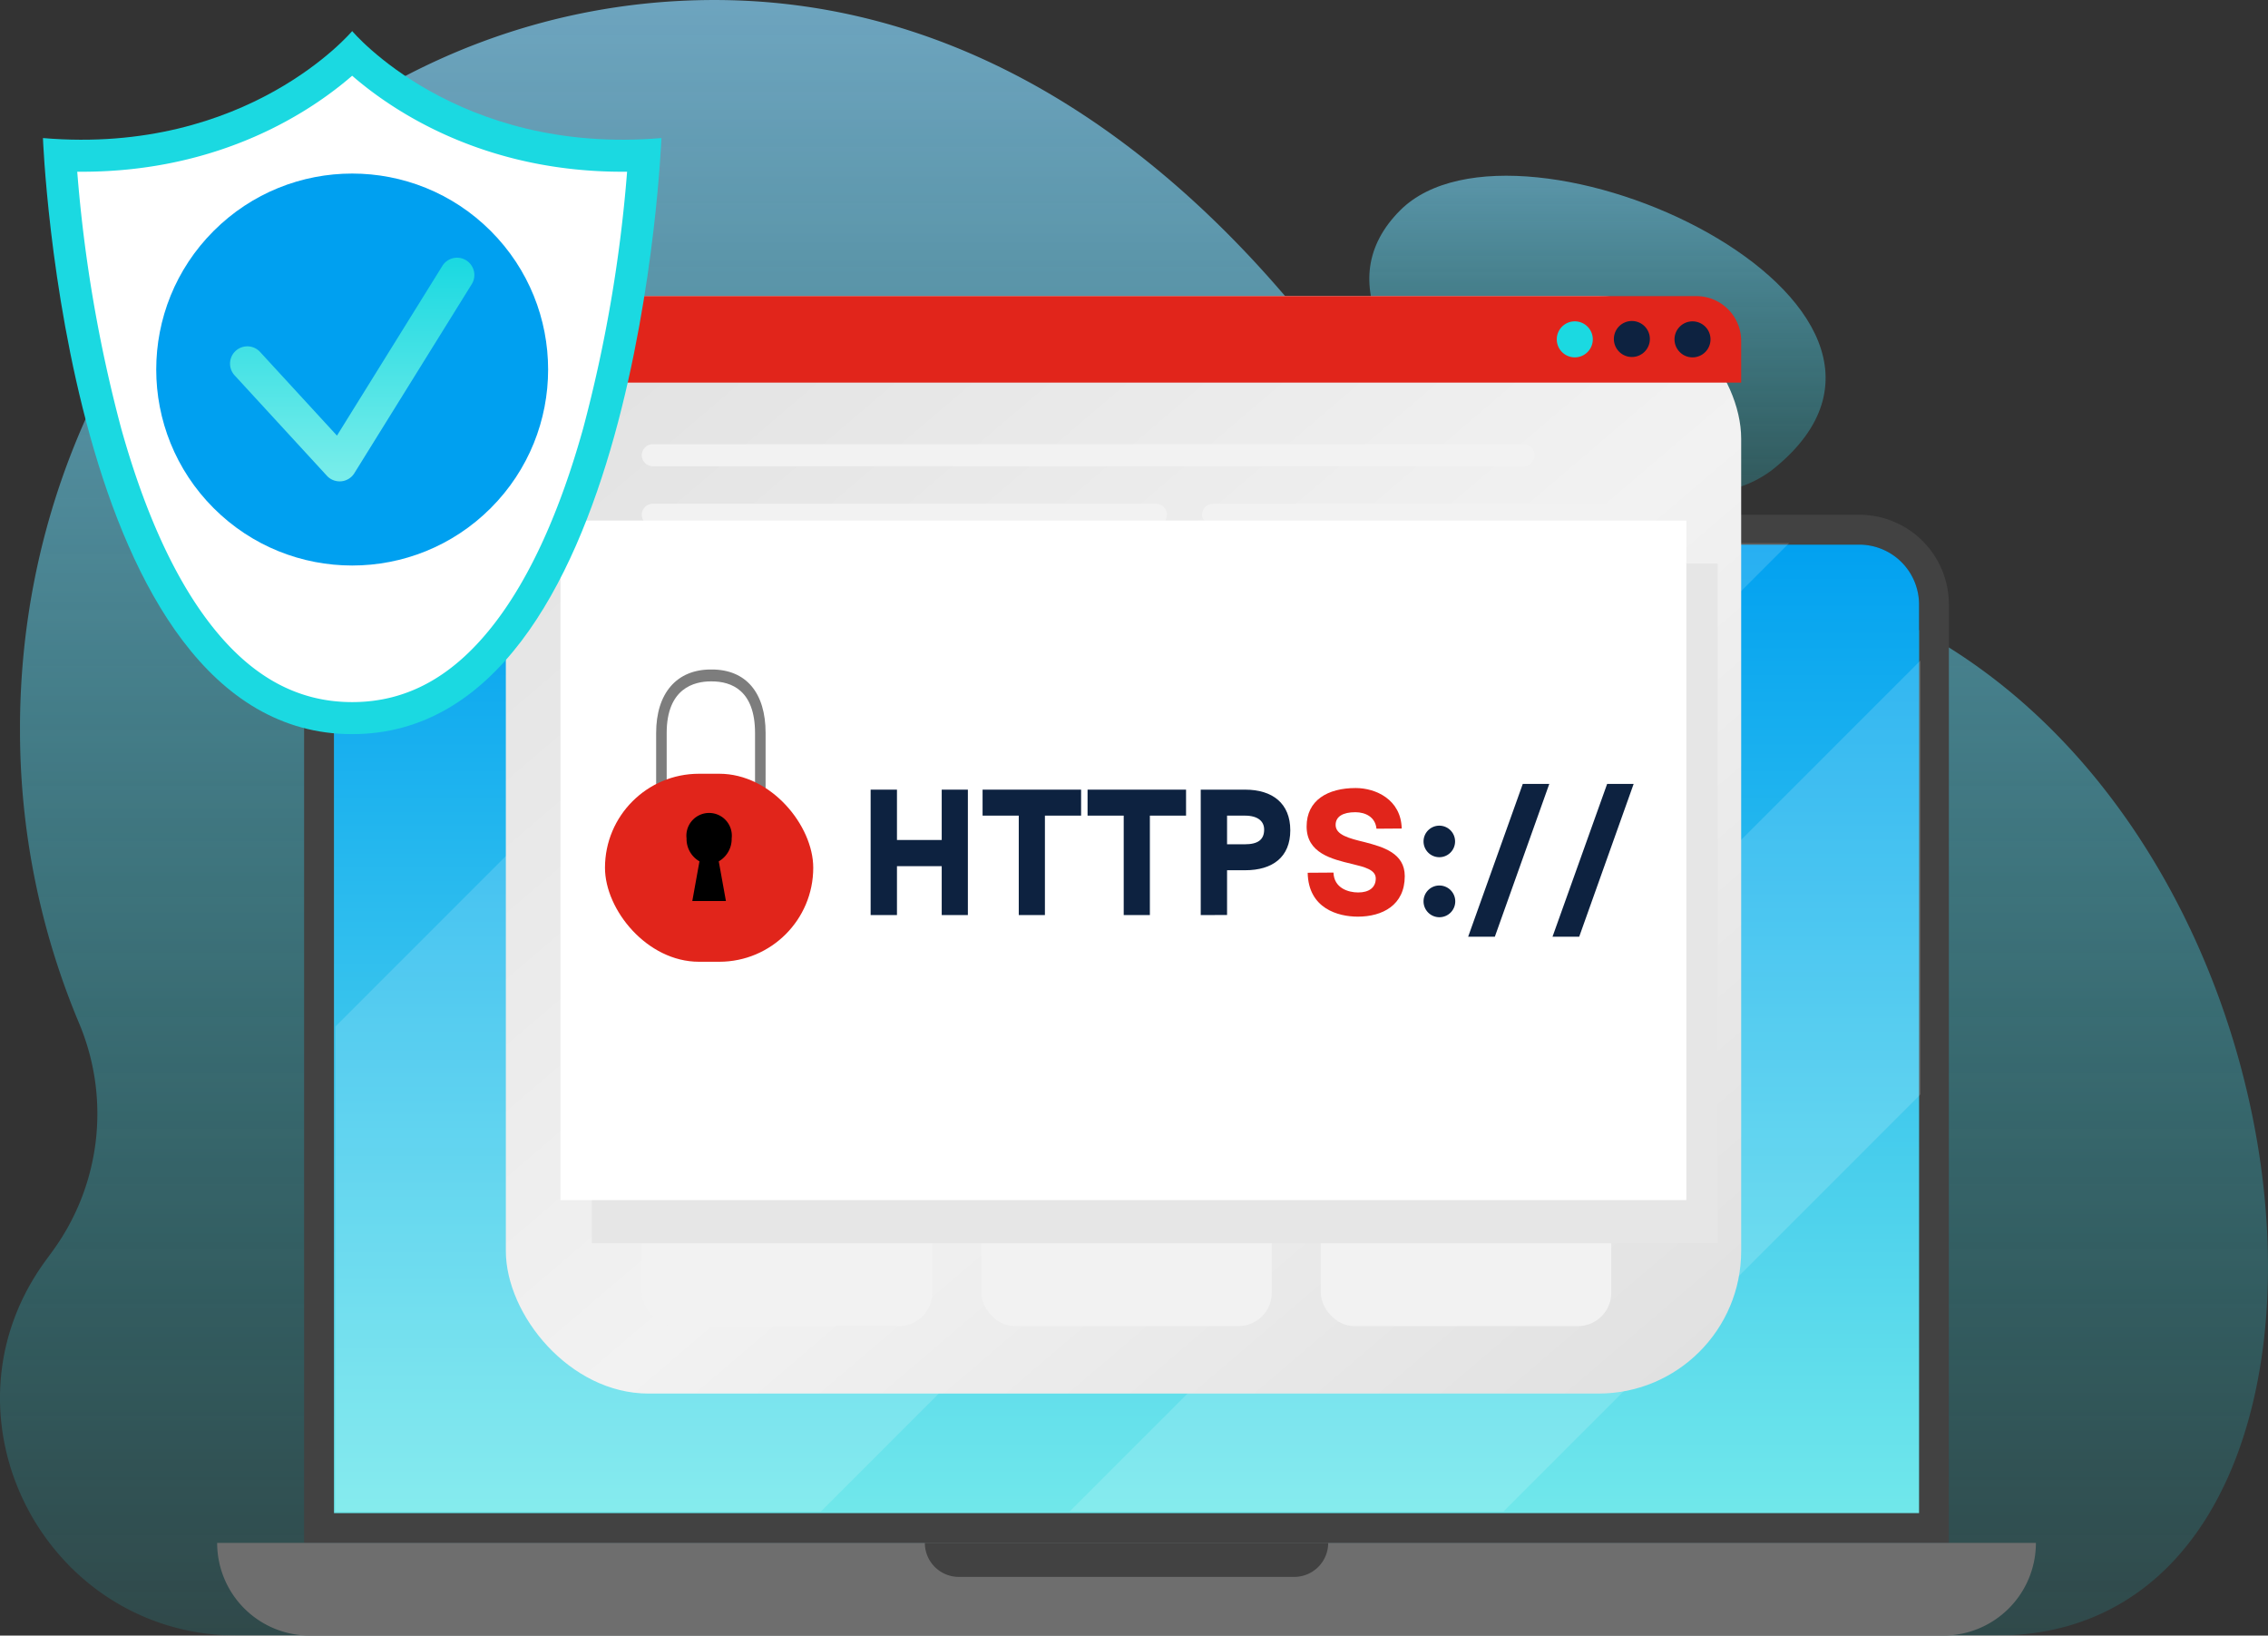
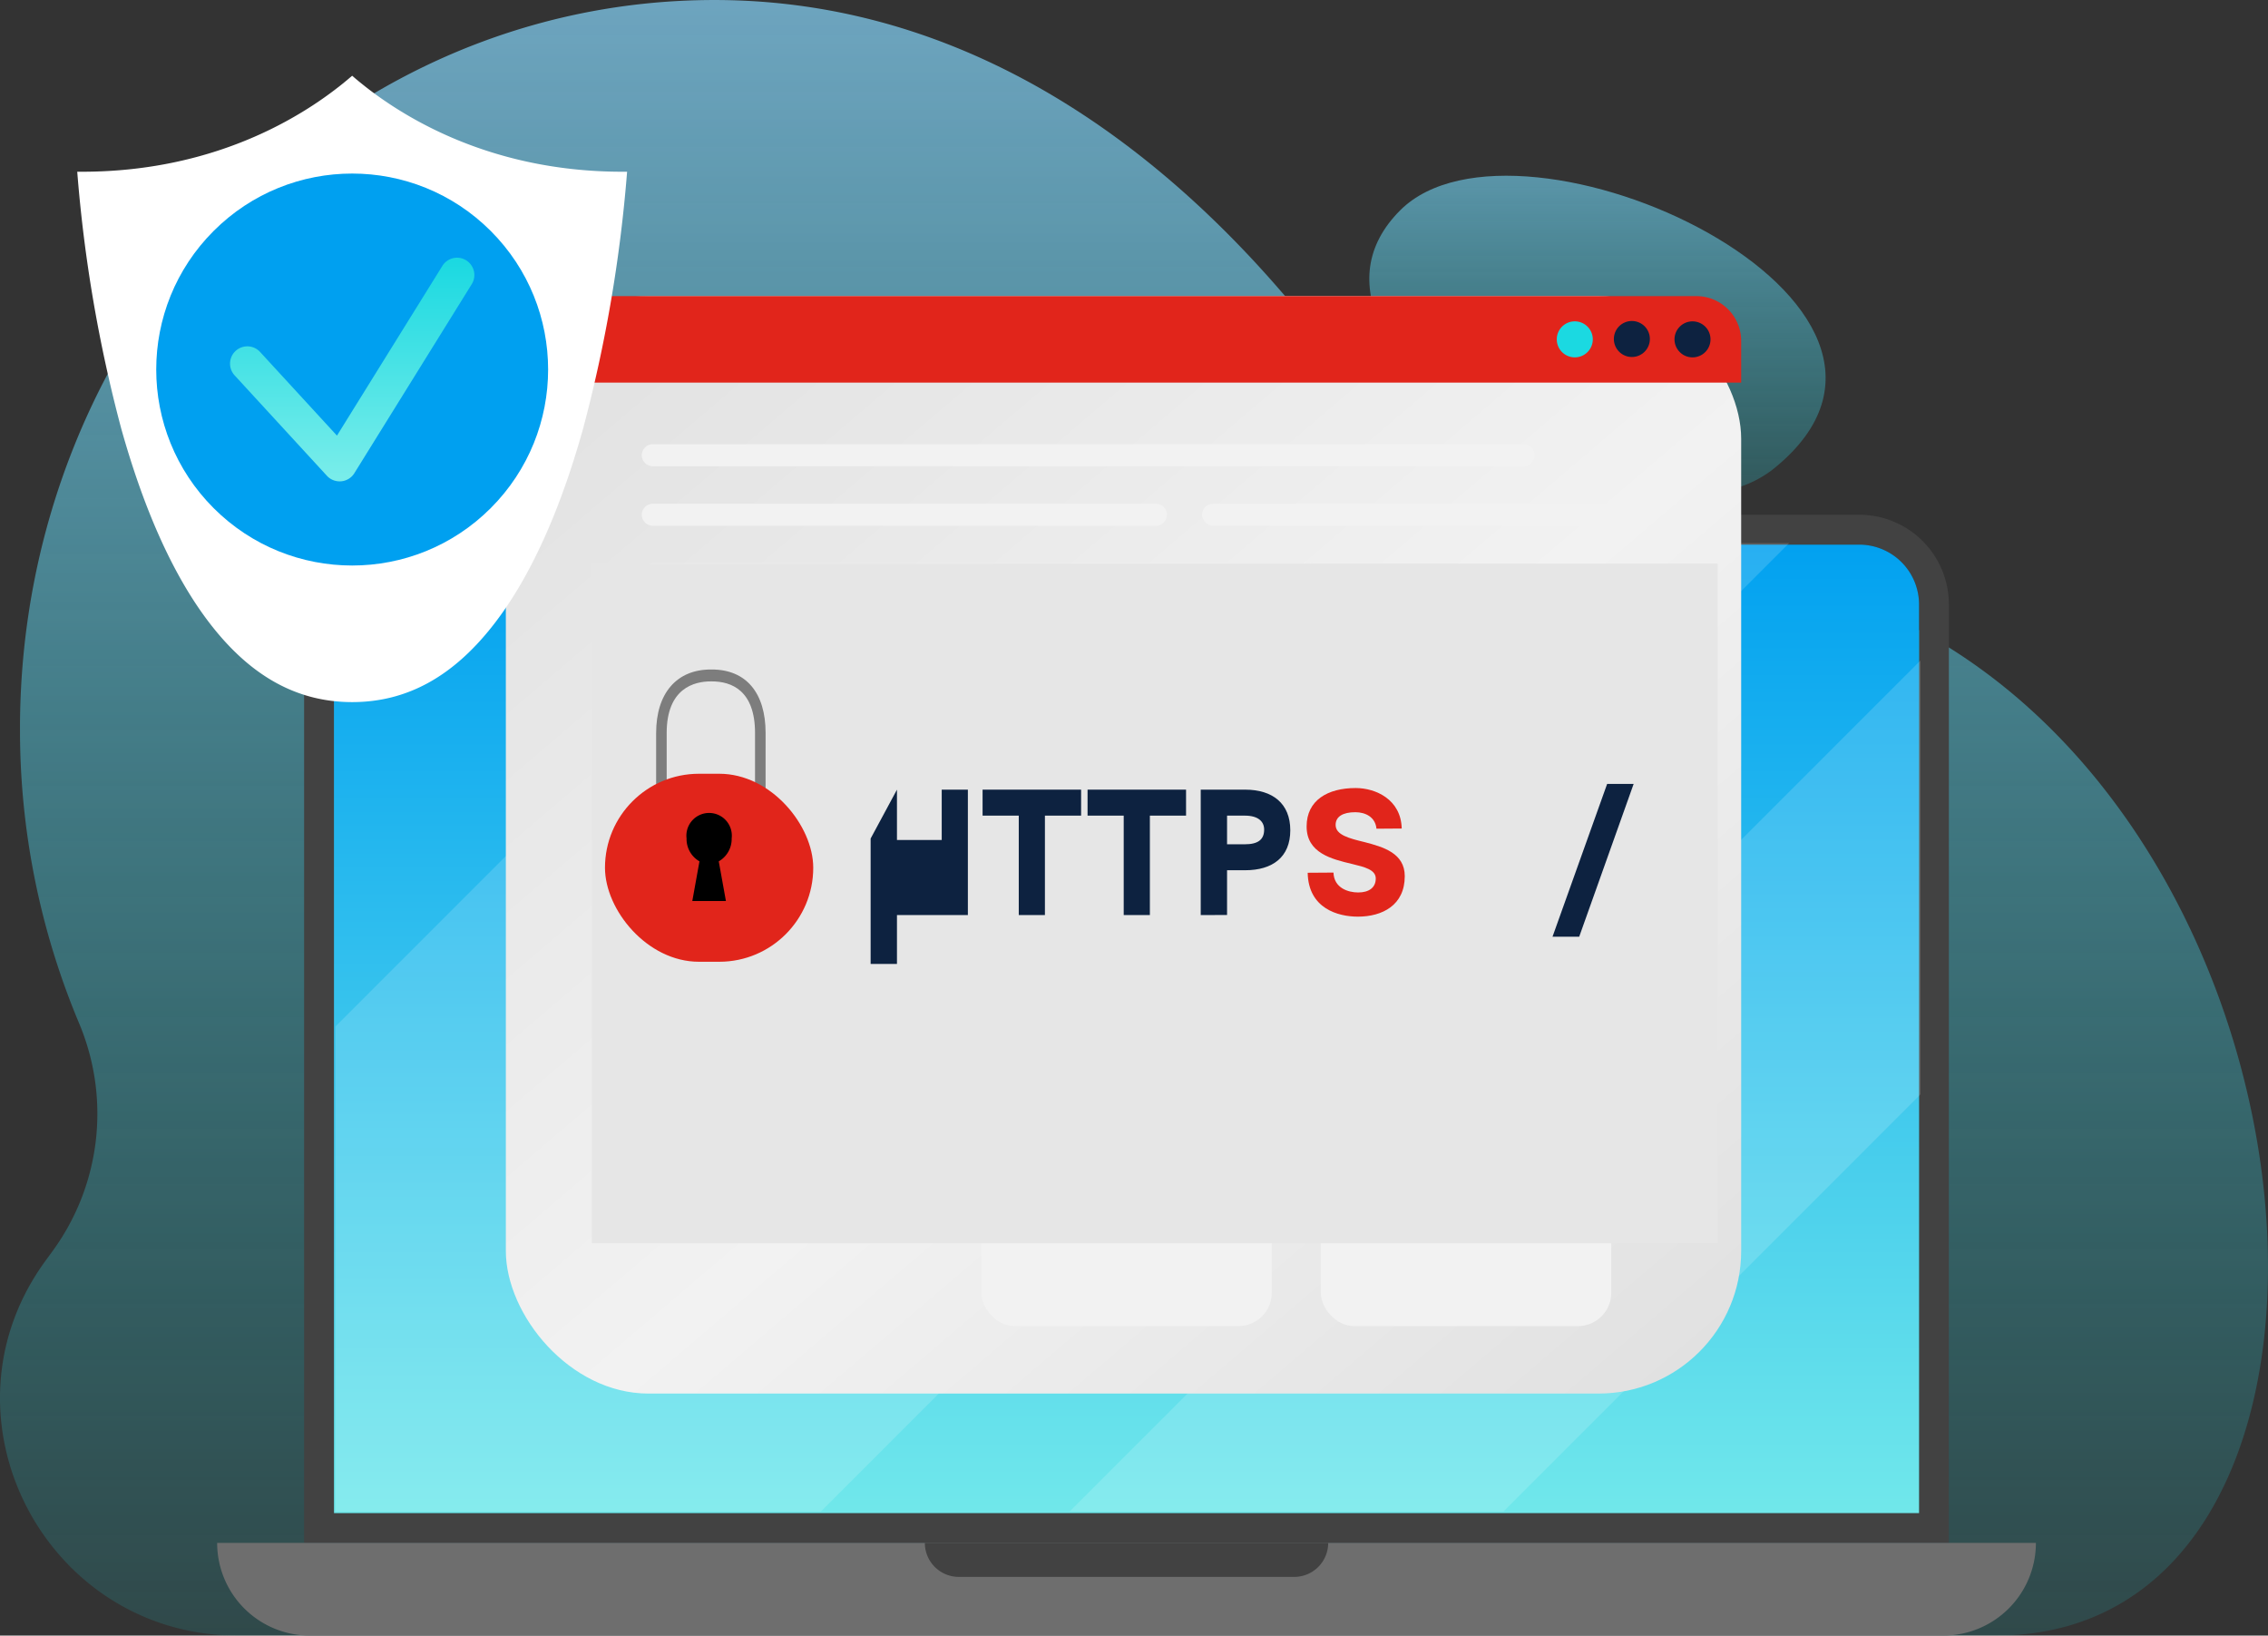
<svg xmlns="http://www.w3.org/2000/svg" viewBox="0 0 385.132 277.685">
  <rect x="0" y="0" width="385.132" height="277.685" fill="#333333" stroke="none" />
  <defs />
  <defs>
    <linearGradient id="a" x1=".5" x2=".5" y2="1" gradientUnits="objectBoundingBox">
      <stop offset="0" stop-color="#89d8ff" />
      <stop offset="1" stop-color="#1bd9e1" stop-opacity=".188" />
    </linearGradient>
    <linearGradient id="b" x1=".5" x2=".5" y1="1.074" y2="-.011" gradientUnits="objectBoundingBox">
      <stop offset="0" stop-color="#79edea" />
      <stop offset="1" stop-color="#00a0f0" />
    </linearGradient>
    <linearGradient id="d" x1="-.023" x2="1.004" y1="-.045" y2="1.025" gradientUnits="objectBoundingBox">
      <stop offset="0" stop-color="#dfdfdf" />
      <stop offset=".555" stop-color="#f2f2f2" />
      <stop offset="1" stop-color="#dfdfdf" />
    </linearGradient>
    <linearGradient id="e" x1=".5" x2=".5" y1=".986" y2=".014" gradientUnits="objectBoundingBox">
      <stop offset="0" stop-color="#79edea" />
      <stop offset="1" stop-color="#1bd9e1" />
    </linearGradient>
    <clipPath id="c">
      <path fill="none" d="M1458.1,2403.12v154.268H1188.947V2403.12a10.157,10.157,0,0,1,10.147-10.147h248.86A10.157,10.157,0,0,1,1458.1,2403.12Z" data-name="Trazado 2371" transform="translate(-1188.947 -2392.973)" />
    </clipPath>
  </defs>
  <g data-name="Grupo 4942">
    <g fill="url(#a)" data-name="Grupo 4932" opacity=".69">
      <path d="M1752.817,2200.353c-24.163,24.1,41.555,61.677,63.537,43.784C1850.827,2216.079,1772.966,2180.261,1752.817,2200.353Z" data-name="Trazado 2365" transform="translate(-1515.035 -2164.66)" />
      <path d="M1346.59,2377.237H1047.973c-32.576,0-51.814-36.884-32.814-63.344q.576-.8,1.166-1.6a39.56,39.56,0,0,0,4.752-39,128.431,128.431,0,0,1-10.042-50.031c0-68.322,52.794-123.707,117.923-123.707,42.369,0,76.992,24.368,102.893,57.6a103.971,103.971,0,0,0,69.443,39.08,91.742,91.742,0,0,1,34.285,11.442C1406.724,2248.565,1412.751,2377.237,1346.59,2377.237Z" data-name="Trazado 2366" transform="translate(-1007.641 -2099.553)" />
    </g>
    <g data-name="Grupo 4935">
      <path fill="#424242" d="M1436.064,2377.647H1187.2a15.22,15.22,0,0,0-15.221,15.221v159.342h279.3V2392.868A15.22,15.22,0,0,0,1436.064,2377.647Zm10.147,169.489H1177.057V2392.868a10.157,10.157,0,0,1,10.147-10.147h248.86a10.157,10.157,0,0,1,10.147,10.147Z" data-name="Trazado 2367" transform="translate(-1120.337 -2290.253)" />
      <path fill="url(#b)" d="M1457.283,2403.939v154.268H1188.128V2403.939a10.157,10.157,0,0,1,10.147-10.147h248.86A10.157,10.157,0,0,1,1457.283,2403.939Z" data-name="Trazado 2368" transform="translate(-1131.408 -2301.324)" />
      <path fill="#6e6e6e" d="M1418.1,2948.851H1140.708a15.728,15.728,0,0,1-15.728-15.728h308.844A15.728,15.728,0,0,1,1418.1,2948.851Z" data-name="Trazado 2369" transform="translate(-1088.105 -2671.167)" />
      <path fill="#424242" d="M1570.119,2938.889h-56.962a5.766,5.766,0,0,1-5.766-5.766h68.492A5.765,5.765,0,0,1,1570.119,2938.889Z" data-name="Trazado 2370" transform="translate(-1350.341 -2671.167)" />
      <g data-name="Grupo 4934">
        <g fill="#fff" clip-path="url(#c)" data-name="Grupo 4933" opacity=".15" transform="translate(56.977 92.21)">
          <path d="M0 0H116.518V550.466H0z" data-name="Rectángulo 163" transform="rotate(45 334.141 220.458)" />
          <path d="M0 0H52.09V492.378H0z" data-name="Rectángulo 164" transform="rotate(45 363.267 439.54)" />
        </g>
      </g>
    </g>
    <g data-name="Grupo 4940" transform="translate(85.898 50.273)">
      <g data-name="Grupo 4939">
        <rect width="209.773" height="186.324" fill="url(#d)" data-name="Rectángulo 165" rx="24.217" />
        <path fill="#e1251b" d="M1490.749,2274.21H1280.976v-7.073a7.61,7.61,0,0,1,7.61-7.61h194.552a7.61,7.61,0,0,1,7.61,7.61Z" data-name="Trazado 2372" transform="translate(-1280.976 -2259.526)" />
        <g data-name="Grupo 4936">
          <path fill="#1bd9e1" d="M1854.972,2276.215a3.058,3.058,0,1,1-3.058-3.058A3.058,3.058,0,0,1,1854.972,2276.215Z" data-name="Trazado 2373" transform="translate(-1670.396 -2268.873)" />
        </g>
        <g data-name="Grupo 4937">
          <circle cx="3.058" cy="3.058" r="3.058" fill="#0d2240" data-name="Elipse 9" transform="rotate(-22.48 107.76 -468.22)" />
        </g>
        <g data-name="Grupo 4938">
          <circle cx="3.058" cy="3.058" r="3.058" fill="#0d2240" data-name="Elipse 10" transform="rotate(-45 107.455 -234.351)" />
        </g>
      </g>
      <path fill="#f2f2f2" d="M1504.186,2343.273H1356.307a1.866,1.866,0,0,1-1.865-1.865h0a1.866,1.866,0,0,1,1.865-1.865h147.879a1.865,1.865,0,0,1,1.865,1.865h0A1.865,1.865,0,0,1,1504.186,2343.273Z" data-name="Trazado 2374" style="mix-blend-mode:multiply;isolation:isolate" transform="translate(-1331.354 -2314.396)" />
      <path fill="#f2f2f2" d="M1441.748,2375.442h-85.442a1.865,1.865,0,0,1-1.865-1.865h0a1.866,1.866,0,0,1,1.865-1.865h85.442a1.865,1.865,0,0,1,1.865,1.865h0A1.865,1.865,0,0,1,1441.748,2375.442Z" data-name="Trazado 2375" style="mix-blend-mode:multiply;isolation:isolate" transform="translate(-1331.354 -2336.456)" />
      <path fill="#f2f2f2" d="M1682.968,2439.781h-85.442a1.865,1.865,0,0,1-1.865-1.865h0a1.865,1.865,0,0,1,1.865-1.865h85.442a1.865,1.865,0,0,1,1.865,1.865h0A1.866,1.866,0,0,1,1682.968,2439.781Z" data-name="Trazado 2376" style="mix-blend-mode:multiply;isolation:isolate" transform="translate(-1496.769 -2380.576)" />
      <rect width="73.296" height="3.731" fill="#f2f2f2" data-name="Rectángulo 166" rx="1.865" style="mix-blend-mode:multiply;isolation:isolate" transform="translate(118.218 35.255)" />
      <rect width="115.303" height="3.731" fill="#f2f2f2" data-name="Rectángulo 167" rx="1.865" style="mix-blend-mode:multiply;isolation:isolate" transform="translate(23.087 45.365)" />
      <path fill="#f2f2f2" d="M1421.873,2439.781h-65.567a1.866,1.866,0,0,1-1.865-1.865h0a1.865,1.865,0,0,1,1.865-1.865h65.567a1.865,1.865,0,0,1,1.865,1.865h0A1.865,1.865,0,0,1,1421.873,2439.781Z" data-name="Trazado 2377" style="mix-blend-mode:multiply;isolation:isolate" transform="translate(-1331.354 -2380.576)" />
      <path fill="#f2f2f2" d="M1678.524,2504.119h-65.567a1.866,1.866,0,0,1-1.865-1.866h0a1.866,1.866,0,0,1,1.865-1.865h65.567a1.866,1.866,0,0,1,1.865,1.865h0A1.866,1.866,0,0,1,1678.524,2504.119Z" data-name="Trazado 2378" style="mix-blend-mode:multiply;isolation:isolate" transform="translate(-1507.35 -2424.695)" />
      <path fill="#f2f2f2" d="M1504.186,2471.95H1356.307a1.865,1.865,0,0,1-1.865-1.865h0a1.866,1.866,0,0,1,1.865-1.865h147.879a1.865,1.865,0,0,1,1.865,1.865h0A1.865,1.865,0,0,1,1504.186,2471.95Z" data-name="Trazado 2379" style="mix-blend-mode:multiply;isolation:isolate" transform="translate(-1331.354 -2402.636)" />
      <rect width="72.725" height="3.731" fill="#f2f2f2" data-name="Rectángulo 168" rx="1.865" style="mix-blend-mode:multiply;isolation:isolate" transform="translate(23.087 75.693)" />
      <rect width="167.163" height="3.731" fill="#f2f2f2" data-name="Rectángulo 169" rx="1.865" style="mix-blend-mode:multiply;isolation:isolate" transform="translate(23.087 85.802)" />
      <rect width="139.964" height="3.731" fill="#f2f2f2" data-name="Rectángulo 170" rx="1.865" style="mix-blend-mode:multiply;isolation:isolate" transform="translate(23.087 95.912)" />
      <path fill="#f2f2f2" d="M1504.186,2600.627H1356.307a1.866,1.866,0,0,1-1.865-1.865h0a1.866,1.866,0,0,1,1.865-1.866h147.879a1.865,1.865,0,0,1,1.865,1.866h0A1.865,1.865,0,0,1,1504.186,2600.627Z" data-name="Trazado 2380" style="mix-blend-mode:multiply;isolation:isolate" transform="translate(-1331.354 -2490.875)" />
      <rect width="49.321" height="58.74" fill="#f2f2f2" data-name="Rectángulo 171" rx="5.651" style="mix-blend-mode:multiply;isolation:isolate" transform="translate(138.39 116.131)" />
      <rect width="49.321" height="58.74" fill="#f2f2f2" data-name="Rectángulo 172" rx="5.651" style="mix-blend-mode:multiply;isolation:isolate" transform="translate(80.739 116.131)" />
-       <rect width="49.321" height="58.74" fill="#f2f2f2" data-name="Rectángulo 173" rx="5.651" style="mix-blend-mode:multiply;isolation:isolate" transform="translate(23.087 116.131)" />
    </g>
    <path fill="#e6e6e6" d="M0 0H191.181V115.374H0z" data-name="Rectángulo 174" style="mix-blend-mode:multiply;isolation:isolate" transform="translate(100.496 95.694)" />
-     <path fill="#fff" d="M0 0H191.181V115.374H0z" data-name="Rectángulo 175" transform="translate(95.176 88.379)" />
    <g data-name="Grupo 4941">
-       <path fill="#0d2240" d="M1482.562,2526.163v8.547h7.6v-8.547h4.441v21.292h-4.441v-8.3h-7.6v8.3h-4.472v-21.292Z" data-name="Trazado 2381" transform="translate(-1330.247 -2392.098)" />
+       <path fill="#0d2240" d="M1482.562,2526.163v8.547h7.6v-8.547h4.441v21.292h-4.441h-7.6v8.3h-4.472v-21.292Z" data-name="Trazado 2381" transform="translate(-1330.247 -2392.098)" />
      <path fill="#0d2240" d="M1555.311,2526.163v4.41h-6.144v16.882h-4.441v-16.882h-6.144v-4.41Z" data-name="Trazado 2382" transform="translate(-1371.728 -2392.098)" />
      <path fill="#0d2240" d="M1612.025,2526.163v4.41h-6.144v16.882h-4.441v-16.882H1595.3v-4.41Z" data-name="Trazado 2383" transform="translate(-1410.62 -2392.098)" />
      <path fill="#0d2240" d="M1656.463,2547.455v-21.292h7.543c4.654,0,7.665,2.342,7.665,6.9s-3.012,6.783-7.665,6.783h-3.072v7.6Zm4.471-16.882v4.867h3.012c2.281,0,3.285-.821,3.285-2.494,0-1.369-1-2.373-3.285-2.373Z" data-name="Trazado 2384" transform="translate(-1452.565 -2392.098)" />
      <path fill="#e1251b" d="M1722,2525.292c3.407,0,7.7,1.947,7.817,6.874l-4.289.03c-.183-1.947-1.825-2.8-3.589-2.8-2.1,0-3.346.73-3.346,2.159,0,1.7,2.281,2.281,4.927,2.92,3.133.821,6.813,1.855,6.813,5.779,0,4.927-3.8,6.874-7.969,6.874-3.346,0-8.4-1.369-8.517-7.452l4.38-.03c.091,2.646,2.524,3.376,4.2,3.376,1.825,0,2.981-.822,2.981-2.373,0-1.49-1.886-1.947-4.015-2.464-3.468-.821-7.726-1.855-7.726-6.357C1713.662,2527.36,1717.251,2525.292,1722,2525.292Z" data-name="Trazado 2385" transform="translate(-1491.789 -2391.501)" />
-       <path fill="#0d2240" d="M1776.862,2548.2a2.677,2.677,0,1,1,2.677,2.707A2.681,2.681,0,0,1,1776.862,2548.2Zm2.677,7.513a2.692,2.692,0,1,1-2.677,2.707A2.687,2.687,0,0,1,1779.539,2555.711Z" data-name="Trazado 2386" transform="translate(-1535.128 -2405.372)" />
-       <path fill="#0d2240" d="M1814.739,2523.066l-9.247,25.946h-4.532l9.277-25.946Z" data-name="Trazado 2387" transform="translate(-1551.653 -2389.974)" />
      <path fill="#0d2240" d="M1860.324,2523.066l-9.247,25.946h-4.532l9.277-25.946Z" data-name="Trazado 2388" transform="translate(-1582.912 -2389.974)" />
    </g>
    <g data-name="Grupo 4944">
      <g data-name="Grupo 4943" transform="translate(102.733 113.666)">
        <g data-name="Grupo 4942">
          <path fill="#7d7d7d" d="M1380.765,2488.525h-1.79v-16.49c0-7.246-4-8.767-7.357-8.767h-.147c-2.8,0-7.5,1.139-7.5,8.767v16.49h-1.789v-16.49c0-6.754,3.474-10.786,9.294-10.786h.147c5.813,0,9.147,3.931,9.147,10.786Z" data-name="Trazado 2389" transform="translate(-1353.494 -2461.249)" />
        </g>
        <rect width="35.365" height="31.919" fill="#e1251b" data-name="Rectángulo 176" rx="15.959" transform="translate(0 17.701)" />
      </g>
      <path d="M1386.285,2543.059a3.859,3.859,0,1,0-7.663,0,4.386,4.386,0,0,0,2.193,3.9l-1.217,6.737h5.71l-1.217-6.737A4.387,4.387,0,0,0,1386.285,2543.059Z" data-name="Trazado 2390" transform="translate(-1262.038 -2400.72)" />
    </g>
    <g data-name="Grupo 4948">
      <g data-name="Grupo 4945">
-         <path fill="#1bd9e1" d="M1083.358,2116.336s-17.7,21.116-52.511,18.165c0,0,3.843,101.2,52.511,101.2s52.511-101.2,52.511-101.2C1101.062,2137.452,1083.358,2116.336,1083.358,2116.336Z" data-name="Trazado 2391" transform="translate(-1023.554 -2111.061)" />
        <path fill="#fff" d="M1096.067,2246.823c-9.422,0-17.391-4.451-24.363-13.607-5.952-7.817-10.952-18.871-14.86-32.854a242.862,242.862,0,0,1-7.464-43.583q.388,0,.775,0h0c23.7,0,39.03-10.332,45.908-16.3,6.877,5.965,22.21,16.3,45.909,16.3q.388,0,.779,0a242.926,242.926,0,0,1-7.464,43.583c-3.908,13.983-8.907,25.037-14.86,32.854C1113.458,2242.372,1105.489,2246.823,1096.067,2246.823Z" data-name="Trazado 2392" transform="translate(-1036.263 -2127.621)" />
      </g>
      <g data-name="Grupo 4947" transform="translate(12.747 15.682)">
        <circle cx="33.274" cy="33.274" r="33.274" fill="#00a0f0" data-name="Elipse 11" style="mix-blend-mode:multiply;isolation:isolate" transform="rotate(-45 56.803 23.529)" />
        <g data-name="Grupo 4946">
          <path fill="url(#e)" d="M1150.55,2276.749a2.935,2.935,0,0,1-2.161-.949l-15.674-17.053a2.936,2.936,0,0,1,4.324-3.973l13.058,14.207,17.9-28.816a2.936,2.936,0,0,1,4.988,3.1l-19.937,32.1a2.935,2.935,0,0,1-2.219,1.374Q1150.687,2276.749,1150.55,2276.749Z" data-name="Trazado 2393" transform="translate(-1105.624 -2210.705)" />
        </g>
      </g>
    </g>
  </g>
</svg>